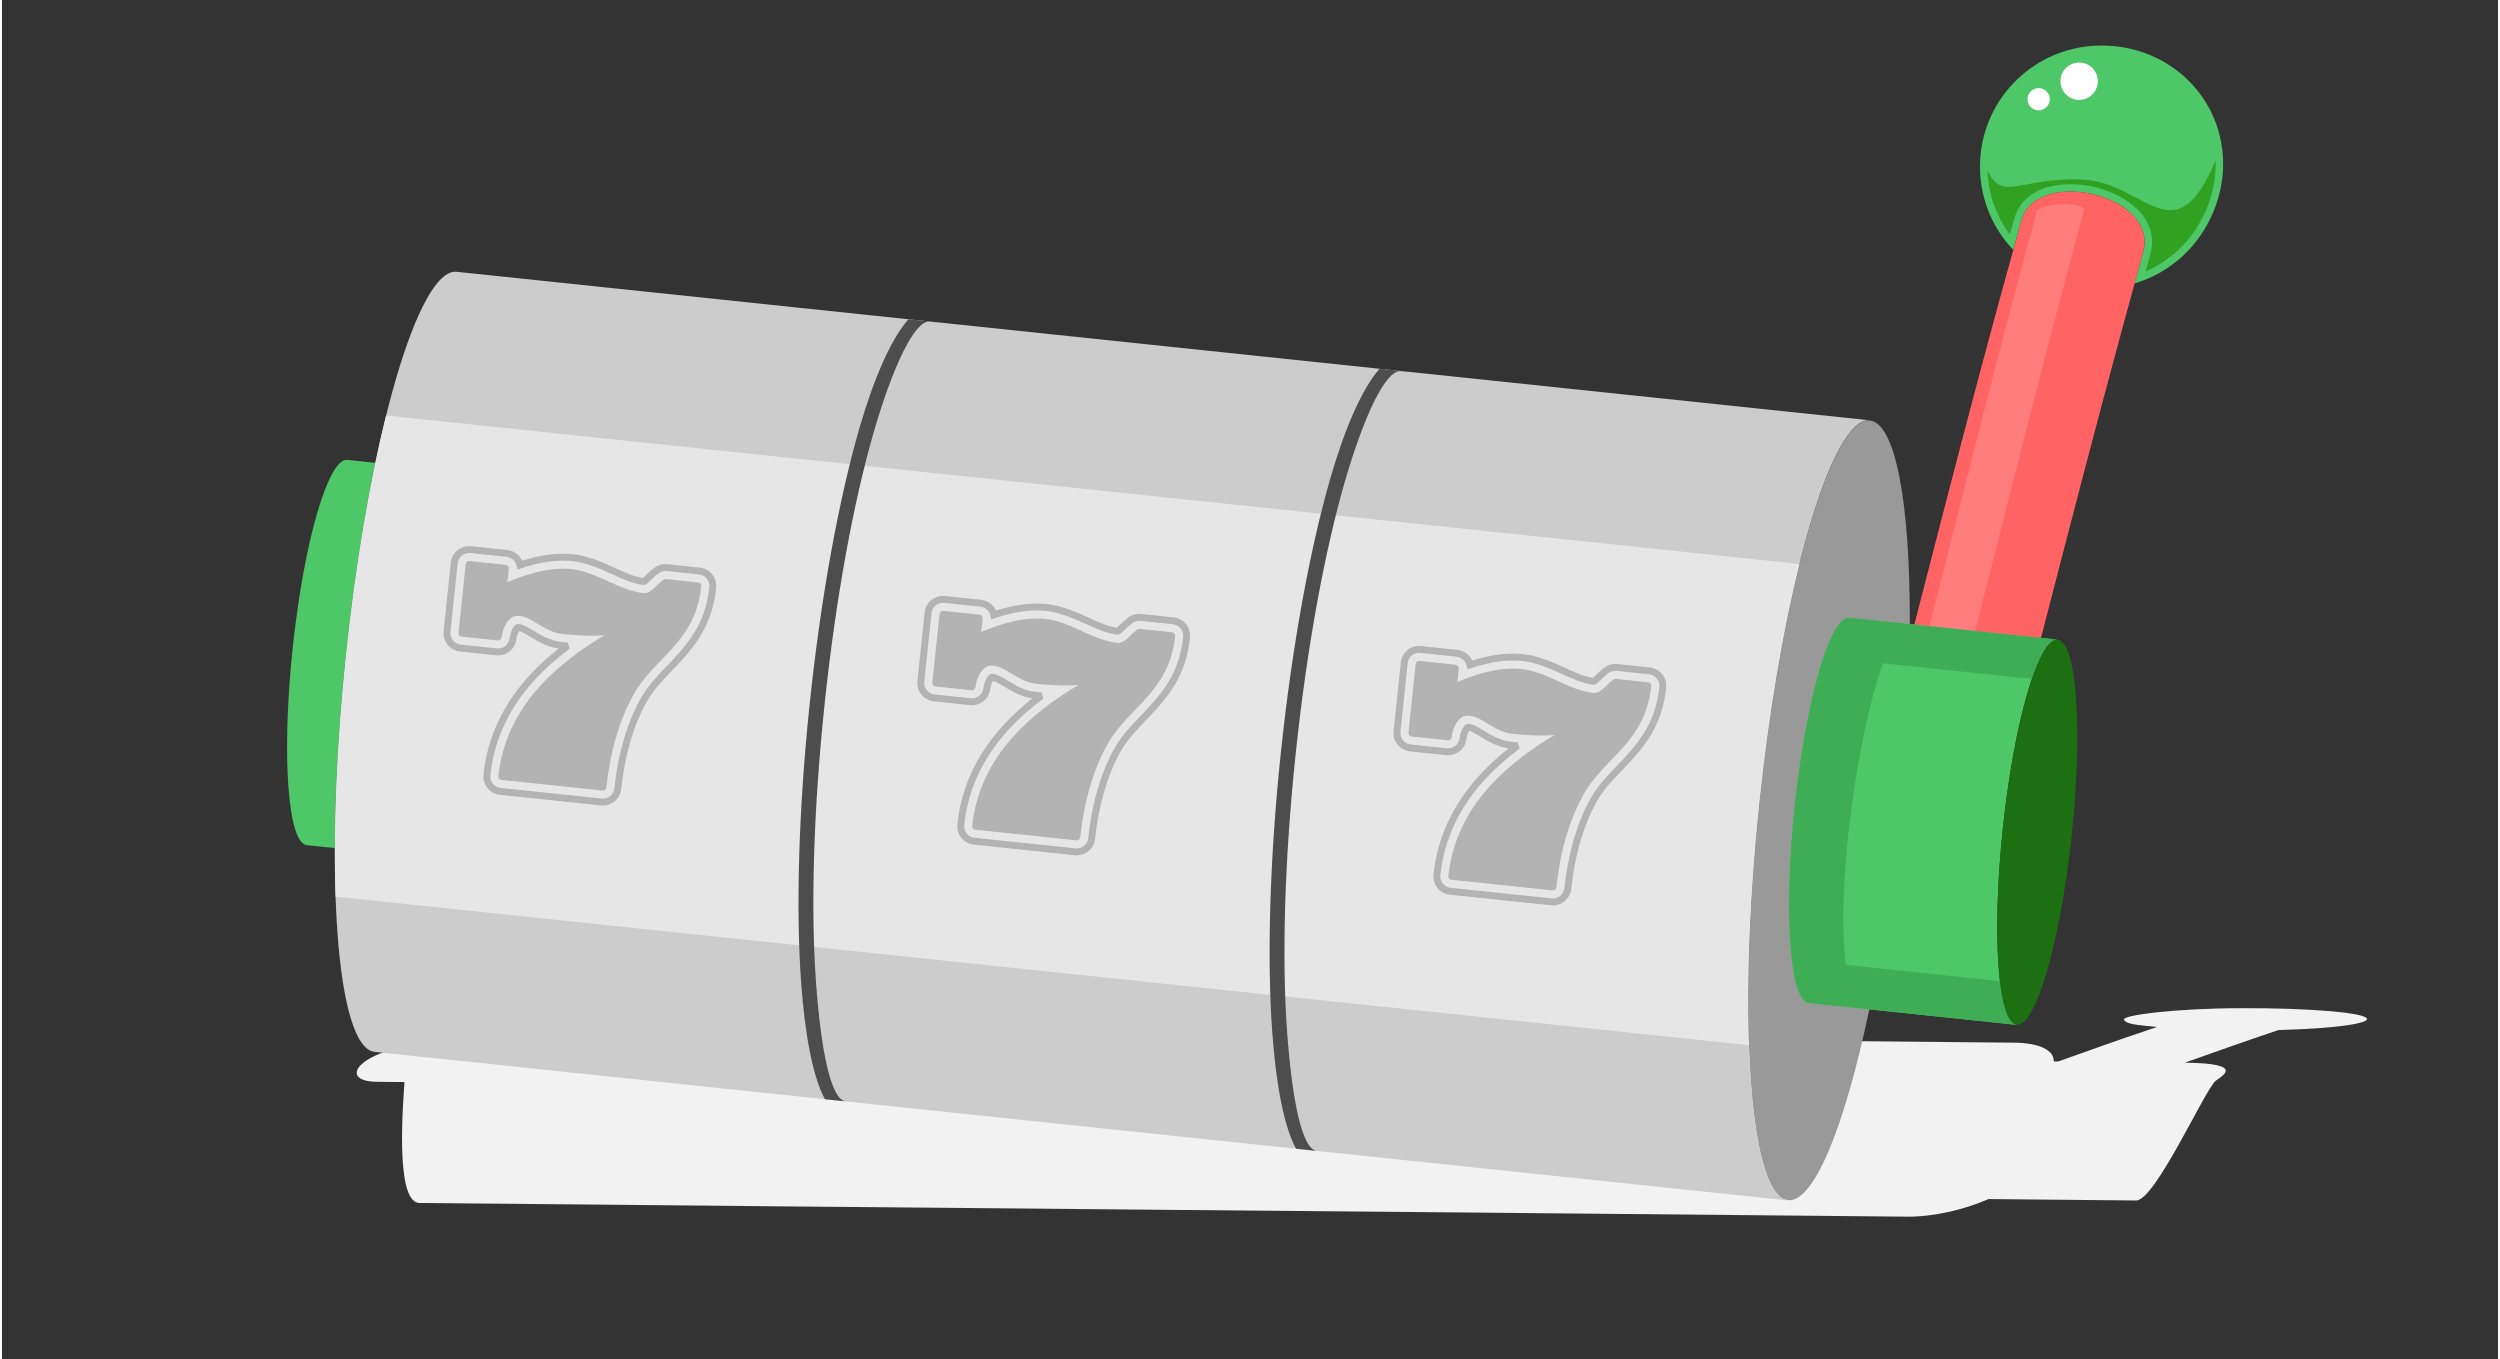
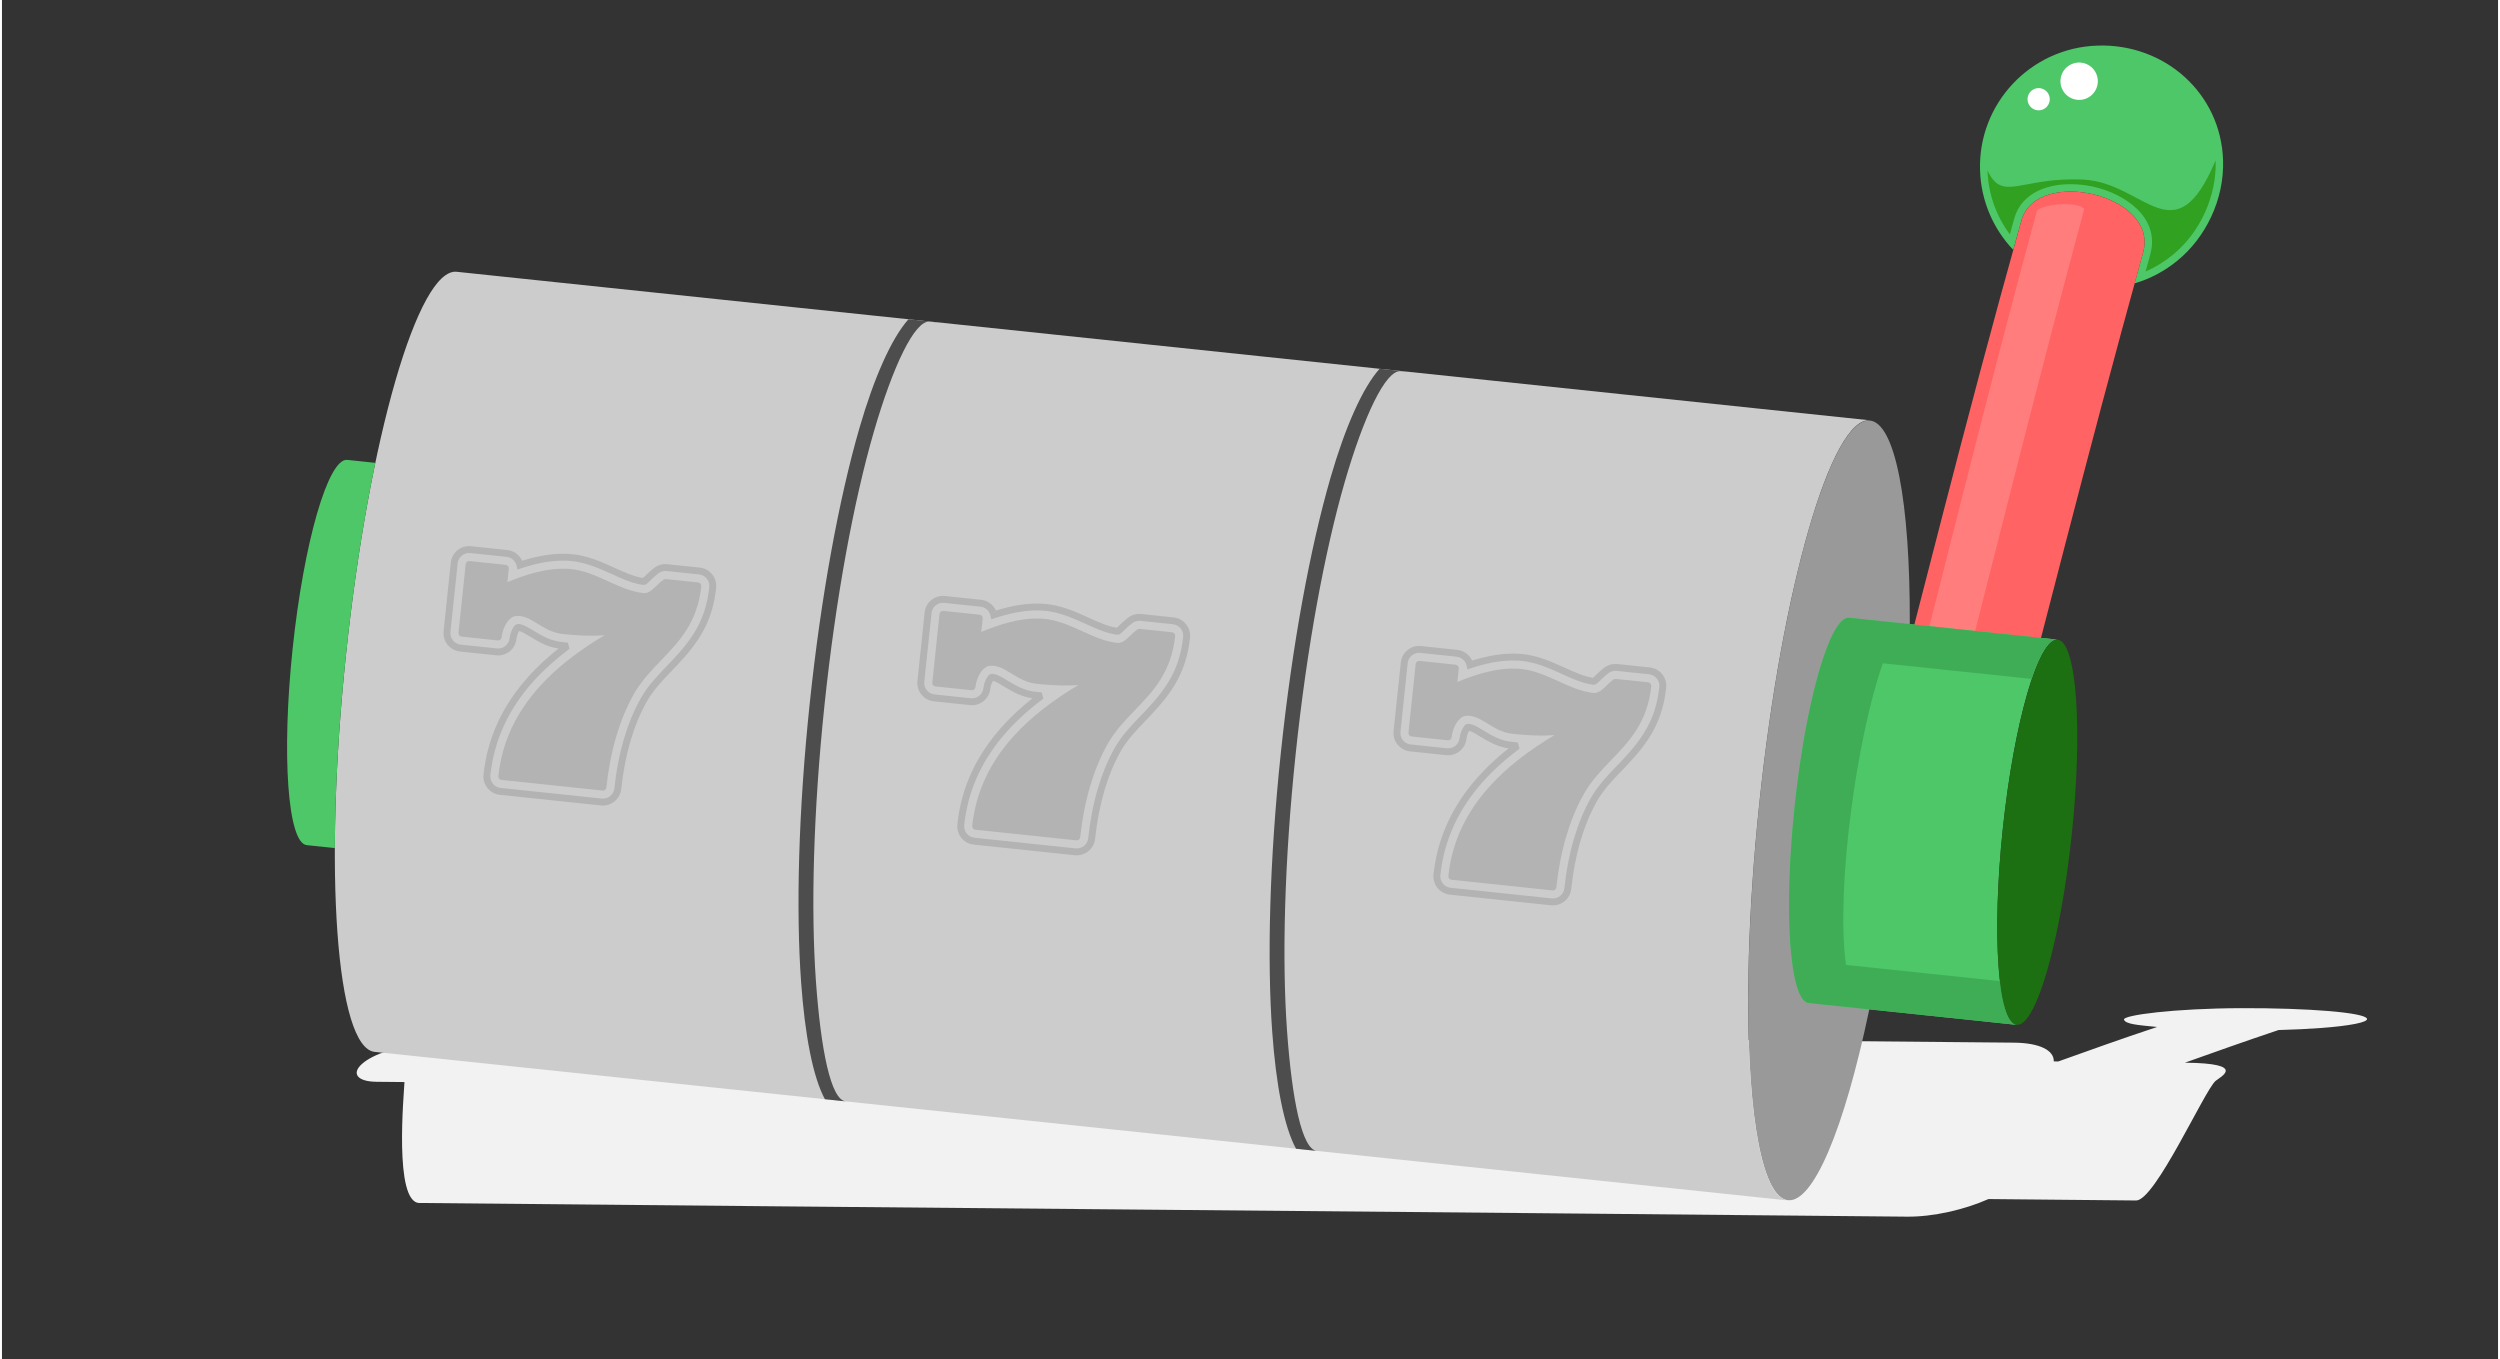
<svg xmlns="http://www.w3.org/2000/svg" xml:space="preserve" width="320px" height="174px" version="1.1" style="shape-rendering:geometricPrecision; text-rendering:geometricPrecision; image-rendering:optimizeQuality; fill-rule:evenodd; clip-rule:evenodd" viewBox="0 0 9104.2 4958.2">
  <rect x="0" y="0" width="9104.2" height="4958.2" fill="#333333" stroke="none" />
  <defs>
    <style type="text/css">
   
    .fil14 {fill:none}
    .fil9 {fill:#1D7012}
    .fil4 {fill:#31A121}
    .fil8 {fill:#3EAD56}
    .fil3 {fill:#4DC768}
    .fil1 {fill:#999999}
    .fil12 {fill:#B3B3B3}
    .fil2 {fill:#CCCCCC}
    .fil10 {fill:#E6E6E6}
    .fil7 {fill:#FF7D7D}
    .fil5 {fill:white}
    .fil13 {fill:#4D4D4D;fill-rule:nonzero}
    .fil11 {fill:#B3B3B3;fill-rule:nonzero}
    .fil0 {fill:#F2F2F2;fill-rule:nonzero}
    .fil6 {fill:#FF6363;fill-rule:nonzero}
   
  </style>
  </defs>
  <g id="Layer_x0020_1">
    <g id="_2110096507472">
      <path class="fil0" d="M1523.2 4387.8l-0.2 0c-94.6,0 -56.4,-401.1 -54.9,-441.1l-102.5 -1c-69.3,-0.7 -92.4,-30.2 -51.6,-65.9 40.7,-35.8 130,-64.2 199.3,-63.5l102.5 1c88.9,-39.2 201.9,-65.1 296.7,-64.2l5425.9 49.9 0 0c94.8,0.9 146.9,28.4 145.4,68.4l0 0 16.4 0.2c117,-41.8 221.3,-79.5 362,-126.3l-1.3 0.5c-71.8,-7 -115.1,-10.3 -121,-26.7 -6,-16.3 183.8,-41.2 428.6,-41.9 244.8,-0.8 449.6,16 457.7,38.4 4.8,13.3 -63.7,26.1 -167.3,33.9 -46,3.4 -97.8,6 -155.3,7.5 -131.1,44 -231.8,80 -341.5,119.1 232.3,2.2 127.5,52.7 111.8,66.5 -40.8,35.7 -220.4,436.8 -289.7,436.1l-538.4 -5.2 -0.1 0c-88.9,39.2 -202,65.1 -296.7,64.2 -1718.4,-16.7 -3707.4,-33.3 -5425.8,-49.9z" />
      <ellipse class="fil1" transform="matrix(0.723 0.076 -0.076 0.723 6663.97 2955.81)" rx="351.3" ry="1966.6" />
      <path class="fil2" d="M1359.6 3836.7l-0.1 0c-140.4,-14.7 -187.2,-663.7 -104.6,-1449.4 82.6,-785.8 263.3,-1410.8 403.7,-1396l5154.9 541.8 0 0c-140.3,-14.7 -321.1,610.2 -403.7,1396 -82.5,785.7 -35.7,1434.7 104.6,1449.4l-5154.8 -541.8z" />
      <path class="fil3" d="M1111.7 3082.6c-69.3,-7.3 -92.4,-327.7 -51.6,-715.8 40.7,-388 130,-696.7 199.3,-689.4l102.5 10.8c-42.9,205 -80.1,443.5 -107,699.1 -26.9,255.5 -40,496.6 -40.7,706.1l-102.5 -10.8z" />
      <g>
        <path class="fil3" d="M7643.6 166.3c244.8,-7.9 449.6,173.8 457.7,417.8 4.8,143.5 -63.7,283.2 -167.4,367.3 -45.9,37.2 -97.8,65.5 -155.3,82.1 10.2,-37.1 20.5,-74.6 31.1,-112.7 58.6,-212 -389,-313 -443.7,-117.2 -10.2,36.4 -20.2,72.4 -30.1,107.8 -71.8,-75.7 -117.2,-176.8 -121,-289.1 -8.1,-244 183.8,-448.2 428.7,-456z" />
        <path class="fil4" d="M7818.6 990.4c35.3,-15.3 68.1,-35.6 98.2,-60.1 101.1,-81.9 161.7,-215.3 157.4,-345.3 -149.4,355.1 -258,81.7 -481.6,70.2 -229,-11.6 -295.5,85.3 -350.6,-33.8 2.8,85.1 31.4,166 81.6,233.3 5.4,-19.5 10.8,-38.9 16.3,-58.4 6.5,-23.5 18.1,-44.6 34.7,-62.5 61.3,-66.2 170.7,-71.1 253.2,-52.9 114.8,25.3 245.2,112.4 208,247.1 -5.8,20.8 -11.5,41.6 -17.2,62.4z" />
        <path class="fil5" d="M7512.5 320.2c-13.2,-35.2 4.6,-74.5 39.8,-87.7 35.3,-13.3 74.6,4.5 87.8,39.8 13.3,35.2 -4.6,74.5 -39.8,87.8 -35.3,13.2 -74.6,-4.6 -87.8,-39.9z" />
        <path class="fil5" d="M7390.7 376.2c-7.9,-21 2.7,-44.4 23.7,-52.3 20.9,-7.9 44.3,2.8 52.2,23.7 7.9,21 -2.7,44.4 -23.7,52.3 -21,7.9 -44.4,-2.7 -52.2,-23.7z" />
      </g>
      <path class="fil6" d="M6804 2935.2c210.6,-795.3 340.4,-1339.4 562,-2131.6 54.7,-195.8 502.3,-94.8 443.7,117.2 -219.3,792.9 -351.4,1336.3 -562,2131.7 -147.9,-39.1 -295.8,-78.2 -443.7,-117.3z" />
      <path class="fil7" d="M6891.6 2829.3c56.9,0.5 113.7,1.1 170.5,1.6 177.2,-689.6 347,-1379 533,-2069.3 -24.2,-25.3 -135.6,-21.4 -172.3,5.4 -187.2,687.7 -354.7,1374.7 -531.2,2062.3z" />
      <path class="fil3" d="M6590.1 3658.4c-69.3,-7.3 -92.4,-327.7 -51.6,-715.8 40.7,-388 130,-696.7 199.3,-689.4l759.5 79.8c-69.3,-7.2 -158.6,301.4 -199.4,689.4 -40.7,388.1 -17.6,708.5 51.7,715.8l-759.5 -79.8z" />
      <path class="fil8" d="M6590.1 3658.4c-69.3,-7.3 -92.4,-327.7 -51.6,-715.8 40.7,-388 130,-696.7 199.3,-689.4l138.6 14.6 82.5 8.6 538.4 56.6c-29.4,-3.1 -62.4,50.8 -93.8,143.3l-543 -57c-94,263.2 -172.8,823.1 -134.6,1100.2l561.8 59.1c11.4,97 32.5,156.5 61.9,159.6l-538.4 -56.6 -162.3 -17 -58.8 -6.2z" />
      <ellipse class="fil9" transform="matrix(0.357 0.038 -0.038 0.357 7423.44 3035.63)" rx="351.3" ry="1966.6" />
-       <path class="fil10" d="M1216.8 3270.4c-8.5,-245.3 3.3,-552 38.1,-883.1 34.8,-331.1 87,-633.6 146.3,-871.8l5154.9 541.8c-59.2,238.2 -111.5,540.7 -146.3,871.8 -34.8,331.1 -46.6,637.8 -38.1,883.1l-5154.9 -541.8z" />
      <path class="fil11" d="M2338 2108.1c3.4,-2.9 7.7,-7.2 10.4,-9.8l0 0 1.5 -1.4c4.8,-4.7 9.6,-9.3 14.6,-13.7 5,-4.4 10.3,-8.8 16.1,-13 6.8,-4.9 14.3,-8.4 22,-10.5 7.8,-2.1 16,-2.7 24.3,-1.8l118.3 12.3 0 0c18.4,1.9 34.3,11.1 45.1,24.5 10.8,13.4 16.6,30.8 14.6,49.3l0.1 0c-6.4,60.5 -21.8,109.9 -45.9,155 -24,44.7 -56.3,84.9 -96.6,127.4 -7.9,8.3 -13.2,13.8 -18.4,19.2l0 0 -0.2 0.2 0.1 0c-17.2,17.8 -34.3,35.6 -49.7,53.8 -15.5,18.3 -29.8,37.4 -41.7,58.2 -12.7,22.5 -24,45.9 -33.9,69.9 -9.9,24.1 -18.4,48.8 -25.7,73.6 -8.2,27.7 -15.1,56.3 -20.7,85.3 -5.9,30.2 -10.3,60.8 -13.6,91.4 -1.9,18.4 -11.1,34.3 -24.5,45.1 -13.3,10.9 -30.8,16.6 -49.3,14.7l-368.8 -38.8c-18.4,-1.9 -34.3,-11.2 -45.1,-24.5 -10.8,-13.4 -16.6,-30.9 -14.6,-49.3 7.1,-68.2 25,-131.7 52.4,-190.9 27.4,-59.1 64.3,-113.7 109.6,-164.4 20.6,-23.1 42.5,-44.8 65.2,-65.3 15.1,-13.5 30.6,-26.5 46.5,-39.1 -18.6,-2.8 -35.4,-8.1 -51.5,-15 -18.1,-7.9 -35.2,-17.8 -53.2,-28.9l-4 -2.4c-9.8,-6.1 -24.2,-15 -34.9,-17.6 -2.3,3.6 -4.4,7.9 -6,12.5 -2,5.4 -3.4,11.1 -3.9,16.3 -1.9,18.4 -11.2,34.3 -24.5,45.2 -13.4,10.8 -30.9,16.5 -49.3,14.6l-132.2 -13.9c-18.5,-2 -34.4,-11.2 -45.2,-24.6 -10.8,-13.3 -16.6,-30.8 -14.6,-49.2l26.3 -250.6c2,-18.4 11.2,-34.3 24.5,-45.1 13.4,-10.8 30.9,-16.6 49.3,-14.6l132.2 13.9c14.5,1.5 27.5,7.6 37.7,16.6 7,6.3 12.6,14 16.5,22.6l9.1 -2.8c6.8,-2.1 13.9,-4.1 21.1,-6 23.7,-6.2 48,-11.1 72.7,-14 24.7,-2.8 49.7,-3.6 74.5,-1.7 29.2,2.4 56.4,9.1 82.9,18.2 25.8,9 51.1,20.3 76.7,31.9l4.7 2.1c31.4,14.3 65.6,29.9 99,35.1zm28 8.2l0 0c-4.3,4.2 -12.2,11.9 -18,15.5l-8.1 1.8c-38.9,-4.8 -76.8,-22 -111.3,-37.8l-4.7 -2.1c-24.7,-11.2 -49.2,-22.2 -74.5,-30.9 -24.7,-8.5 -50,-14.8 -76.7,-16.9 -23.2,-1.9 -46.5,-1.1 -69.7,1.6 -23.2,2.7 -46.4,7.3 -69.1,13.3 -6.7,1.8 -13.5,3.7 -20.4,5.8 -6.7,2 -13.4,4.1 -20.2,6.4l-13.1 4.4 -3 -13.6c-2,-8.7 -6.6,-16.5 -13.1,-22.3 -6.3,-5.7 -14.5,-9.4 -23.6,-10.4l-132.2 -13.9c-11.5,-1.2 -22.5,2.4 -30.8,9.1 -8.4,6.8 -14.1,16.8 -15.3,28.3l-26.4 250.5c-1.2,11.5 2.4,22.4 9.2,30.8 6.7,8.3 16.7,14.1 28.2,15.3l132.2 13.9c11.5,1.2 22.5,-2.4 30.8,-9.1 8.3,-6.8 14.1,-16.7 15.3,-28.2 0.8,-7 2.6,-14.8 5.3,-22.3 2.6,-7.1 6,-13.9 10.1,-19.6 0.7,-0.9 1.7,-2.3 2.9,-3.7 0.9,-1 2,-2.2 3.1,-3.2l8.3 -3.2c17.9,0 39.5,13.4 53.5,22.1l3.8 2.3c17.1,10.5 33.3,19.9 50.1,27.2 16.4,7 33.5,12.1 53.2,14.2l11 1.2 11.1 1 6.3 22.6c-24.1,17.9 -47.4,36.9 -69.7,56.9 -22.4,20.1 -43.7,41.2 -63.4,63.3 -43.6,48.8 -79.1,101.4 -105.4,158.2 -26.3,56.6 -43.4,117.5 -50.3,183 -1.2,11.5 2.4,22.5 9.1,30.8 6.8,8.4 16.7,14.1 28.3,15.3l368.8 38.8c11.5,1.2 22.4,-2.4 30.8,-9.1 8.3,-6.8 14.1,-16.7 15.3,-28.3 3.3,-31.2 7.8,-62.5 13.9,-93.5 5.6,-29.3 12.7,-58.5 21.3,-87.6 7.6,-25.7 16.4,-51.2 26.6,-76 10.3,-25 22,-49.3 35.3,-72.8 12.8,-22.4 27.9,-42.8 44.3,-62 16.4,-19.3 33.5,-37.2 50.7,-55l0.1 0 0.1 -0.2 0 0c7,-7.3 14,-14.6 18.2,-19.1 38.9,-40.9 69.9,-79.4 92.7,-121.9 22.5,-42.2 37,-88.7 43,-145.8l0.1 -0.1c1.2,-11.5 -2.4,-22.4 -9.2,-30.7 -6.7,-8.4 -16.7,-14.2 -28.2,-15.4l0 0 -118.3 -12.4c-5.1,-0.5 -10.3,-0.1 -15.2,1.2 -5,1.4 -9.7,3.5 -13.8,6.5 -4.7,3.4 -9.4,7.3 -14.1,11.5 -4.6,4.1 -9.2,8.5 -13.8,12.9l-1.4 1.4z" />
      <path class="fil12" d="M1705.2 2046.4l132.2 13.9c7,0.8 12,7 11.2,13.9l-5.1 49.1c30.5,-12.8 63.7,-25 97.9,-34 42.3,-11.2 86.3,-17.5 129,-14.1 50.4,4 95.9,24.7 141.4,45.3 41.9,19.1 83.8,38.1 128.4,42.8 17.6,1.9 32.4,-12.5 47.6,-27.2 7.8,-7.5 15.6,-15.1 24.8,-21.7 2.6,-1.9 5.7,-2.6 8.6,-2.3l118.3 12.4c6.9,0.7 11.9,6.9 11.2,13.8 -13.9,132.3 -79.6,200.6 -146.1,269.7 -35.9,37.3 -72.1,75 -99.4,122.9 -27.4,48.1 -48.5,100.8 -64.5,155 -18.3,61.6 -29.8,125.3 -36.2,186.4 -0.8,6.9 -6.9,11.9 -13.9,11.2l-368.8 -38.8c-6.9,-0.7 -11.9,-6.9 -11.2,-13.8 13.5,-128.7 68.3,-235 148.4,-324.6 65.6,-73.4 148.2,-135.5 239,-189.4 -14.5,1.1 -29,1.7 -43.5,1.8 -36.9,0.2 -73.4,-2.5 -109.6,-6.3 -36.4,-3.9 -64.5,-21 -91.1,-37.3 -26.3,-16.1 -51,-31.2 -78.9,-28.4 -12.4,1.3 -23.3,10 -31.9,22 -11.5,16.1 -18.7,37.5 -20.7,56 -0.7,6.9 -6.9,11.9 -13.8,11.2l-132.2 -13.9c-7,-0.7 -12,-6.9 -11.2,-13.8l26.3 -250.6c0.7,-6.9 6.9,-11.9 13.8,-11.2z" />
      <path class="fil11" d="M4066.3 2289.7c3.4,-2.9 7.7,-7.1 10.4,-9.7l0.1 0 1.4 -1.5c4.8,-4.6 9.6,-9.2 14.6,-13.7 5,-4.4 10.3,-8.7 16.2,-13 6.7,-4.8 14.2,-8.4 21.9,-10.4 7.8,-2.1 16,-2.8 24.3,-1.9l118.3 12.4 0 -0.1c18.4,2 34.3,11.2 45.1,24.6 10.9,13.3 16.6,30.8 14.7,49.2l0 0c-6.4,60.6 -21.8,110 -45.9,155 -24,44.8 -56.3,84.9 -96.6,127.5 -7.9,8.3 -13.2,13.8 -18.4,19.2l0 0 -0.1 0.1 0 0c-17.1,17.8 -34.2,35.6 -49.7,53.9 -15.5,18.2 -29.8,37.3 -41.7,58.2 -12.7,22.4 -24,45.9 -33.9,69.9 -9.9,24.1 -18.4,48.7 -25.7,73.6 -8.2,27.7 -15.1,56.2 -20.7,85.3 -5.9,30.2 -10.3,60.8 -13.5,91.3 -2,18.5 -11.2,34.4 -24.6,45.2 -13.3,10.8 -30.8,16.5 -49.3,14.6l-368.8 -38.8c-18.4,-1.9 -34.3,-11.1 -45.1,-24.5 -10.8,-13.4 -16.6,-30.8 -14.6,-49.3 7.1,-68.2 25,-131.7 52.4,-190.9 27.4,-59 64.3,-113.7 109.6,-164.3 20.6,-23.1 42.5,-44.8 65.3,-65.3 15,-13.5 30.5,-26.6 46.4,-39.2 -18.6,-2.8 -35.4,-8 -51.4,-15 -18.2,-7.8 -35.3,-17.8 -53.3,-28.8l-3.9 -2.4c-9.8,-6.1 -24.3,-15.1 -35,-17.6 -2.3,3.5 -4.4,7.9 -6,12.4 -2,5.5 -3.4,11.2 -3.9,16.3 -1.9,18.5 -11.2,34.4 -24.5,45.2 -13.4,10.8 -30.9,16.6 -49.3,14.6l-132.2 -13.9c-18.5,-1.9 -34.4,-11.2 -45.2,-24.5 -10.8,-13.4 -16.5,-30.9 -14.6,-49.3l26.3 -250.5c2,-18.4 11.2,-34.4 24.6,-45.2 13.3,-10.8 30.8,-16.5 49.2,-14.6l132.3 13.9c14.4,1.5 27.4,7.6 37.6,16.7 7,6.2 12.6,13.9 16.5,22.5l9.1 -2.8c6.9,-2 13.9,-4 21.1,-5.9 23.7,-6.3 48,-11.1 72.7,-14 24.7,-2.9 49.7,-3.7 74.5,-1.7 29.2,2.3 56.4,9.1 82.9,18.2 25.9,8.9 51.2,20.2 76.7,31.8l4.7 2.1c31.4,14.3 65.6,29.9 99,35.1zm28 8.2l0 0c-4.3,4.2 -12.2,12 -18,15.6l-8.1 1.8c-38.9,-4.8 -76.7,-22.1 -111.3,-37.8l-4.7 -2.1c-24.7,-11.3 -49.2,-22.2 -74.5,-30.9 -24.7,-8.6 -50,-14.9 -76.7,-17 -23.2,-1.8 -46.5,-1.1 -69.7,1.6 -23.2,2.7 -46.4,7.4 -69.1,13.4 -6.7,1.7 -13.5,3.7 -20.4,5.7 -6.7,2 -13.4,4.2 -20.1,6.4l-13.2 4.4 -3 -13.6c-2,-8.7 -6.6,-16.5 -13.1,-22.3 -6.3,-5.6 -14.4,-9.4 -23.6,-10.3l-132.2 -13.9c-11.5,-1.2 -22.4,2.3 -30.8,9.1 -8.3,6.8 -14.1,16.7 -15.3,28.2l-26.4 250.5c-1.2,11.6 2.4,22.5 9.2,30.8 6.7,8.4 16.7,14.2 28.2,15.4l132.2 13.9c11.5,1.2 22.5,-2.4 30.8,-9.2 8.4,-6.7 14.1,-16.7 15.4,-28.2 0.7,-7 2.5,-14.8 5.2,-22.2 2.6,-7.1 6,-14 10.1,-19.7 0.7,-0.9 1.7,-2.3 2.9,-3.6 0.9,-1.1 2,-2.2 3.1,-3.3l8.3 -3.1c17.9,-0.1 39.6,13.4 53.5,22l3.8 2.4c17.1,10.4 33.3,19.9 50.1,27.1 16.4,7.1 33.6,12.2 53.2,14.3l11.1 1.1 11 1.1 6.3 22.5c-24.1,18 -47.4,36.9 -69.7,57 -22.4,20.1 -43.7,41.2 -63.4,63.3 -43.6,48.7 -79.1,101.3 -105.4,158.1 -26.3,56.7 -43.4,117.6 -50.3,183.1 -1.2,11.5 2.4,22.4 9.1,30.8 6.8,8.3 16.7,14.1 28.3,15.3l368.8 38.8c11.5,1.2 22.4,-2.4 30.8,-9.2 8.3,-6.7 14.1,-16.7 15.3,-28.2 3.3,-31.2 7.9,-62.5 13.9,-93.5 5.6,-29.3 12.7,-58.6 21.3,-87.6 7.6,-25.8 16.4,-51.2 26.6,-76.1 10.3,-24.9 22,-49.3 35.3,-72.7 12.8,-22.5 27.9,-42.8 44.3,-62.1 16.4,-19.3 33.5,-37.1 50.7,-55l0.1 0 0.1 -0.1 0 -0.1c7,-7.3 14,-14.5 18.2,-19 38.9,-41 69.9,-79.5 92.7,-122 22.5,-42.2 37,-88.6 43.1,-145.8l0 0c1.2,-11.5 -2.4,-22.4 -9.1,-30.8 -6.8,-8.3 -16.8,-14.1 -28.3,-15.3l0 -0.1 -118.3 -12.3c-5.1,-0.6 -10.2,-0.1 -15.2,1.2 -5,1.3 -9.6,3.5 -13.8,6.5 -4.7,3.4 -9.4,7.3 -14.1,11.4 -4.6,4.2 -9.2,8.5 -13.8,13l-1.4 1.3z" />
      <path class="fil12" d="M3433.5 2228.1l132.3 13.9c6.9,0.7 11.9,6.9 11.2,13.8l-5.2 49.1c30.5,-12.7 63.7,-25 97.9,-34 42.3,-11.1 86.3,-17.4 129,-14.1 50.4,4.1 95.9,24.7 141.4,45.4 41.9,19 83.8,38.1 128.4,42.8 17.6,1.8 32.4,-12.6 47.6,-27.3 7.8,-7.5 15.6,-15.1 24.8,-21.7 2.6,-1.8 5.7,-2.6 8.6,-2.3l118.3 12.4c6.9,0.7 12,6.9 11.2,13.8 -13.9,132.3 -79.6,200.6 -146,269.7 -36,37.4 -72.2,75 -99.5,122.9 -27.3,48.1 -48.5,100.9 -64.5,155 -18.2,61.6 -29.8,125.3 -36.2,186.4 -0.7,6.9 -6.9,12 -13.9,11.2l-368.8 -38.7c-6.9,-0.8 -11.9,-7 -11.2,-13.9 13.6,-128.6 68.3,-234.9 148.4,-324.6 65.6,-73.4 148.2,-135.4 239,-189.4 -14.5,1.2 -29,1.7 -43.5,1.8 -36.9,0.3 -73.4,-2.5 -109.6,-6.3 -36.4,-3.8 -64.4,-21 -91.1,-37.2 -26.2,-16.1 -51,-31.2 -78.9,-28.4 -12.4,1.2 -23.3,10 -31.9,22 -11.5,16 -18.7,37.4 -20.7,55.9 -0.7,7 -6.9,12 -13.8,11.2l-132.2 -13.8c-6.9,-0.8 -12,-7 -11.2,-13.9l26.3 -250.5c0.7,-6.9 6.9,-11.9 13.8,-11.2z" />
      <path class="fil11" d="M5803 2472.2c3.4,-2.8 7.8,-7.1 10.5,-9.7l0 0 1.5 -1.5c4.8,-4.6 9.5,-9.2 14.5,-13.6 5,-4.4 10.3,-8.8 16.2,-13 6.7,-4.9 14.2,-8.4 22,-10.5 7.7,-2.1 16,-2.7 24.2,-1.9l118.3 12.4 0 0c18.5,1.9 34.4,11.1 45.2,24.5 10.8,13.3 16.5,30.8 14.6,49.3l0 0c-6.3,60.5 -21.8,109.9 -45.9,155 -23.9,44.7 -56.2,84.9 -96.6,127.4 -7.9,8.3 -13.1,13.8 -18.3,19.2l-0.1 0 -0.1 0.2 0 0c-17.1,17.8 -34.2,35.6 -49.7,53.8 -15.5,18.3 -29.8,37.4 -41.6,58.2 -12.8,22.5 -24,45.9 -33.9,69.9 -9.9,24.1 -18.5,48.8 -25.8,73.6 -8.2,27.7 -15,56.3 -20.7,85.3 -5.8,30.2 -10.3,60.8 -13.5,91.4 -1.9,18.4 -11.2,34.3 -24.5,45.1 -13.4,10.9 -30.9,16.6 -49.3,14.7l-368.8 -38.8c-18.4,-2 -34.4,-11.2 -45.2,-24.5 -10.8,-13.4 -16.5,-30.9 -14.6,-49.3 7.2,-68.2 25.1,-131.7 52.5,-190.9 27.3,-59.1 64.2,-113.8 109.5,-164.4 20.7,-23.1 42.5,-44.8 65.3,-65.3 15,-13.5 30.6,-26.5 46.5,-39.1 -18.7,-2.8 -35.4,-8.1 -51.5,-15 -18.2,-7.9 -35.3,-17.9 -53.3,-28.9l-3.9 -2.4c-9.8,-6.1 -24.2,-15 -34.9,-17.6 -2.4,3.6 -4.4,7.9 -6.1,12.4 -2,5.5 -3.3,11.2 -3.9,16.4 -1.9,18.4 -11.1,34.3 -24.5,45.1 -13.4,10.9 -30.8,16.6 -49.3,14.7l-132.2 -13.9c-18.4,-2 -34.3,-11.2 -45.2,-24.6 -10.8,-13.3 -16.5,-30.8 -14.6,-49.3l26.4 -250.5c1.9,-18.4 11.1,-34.3 24.5,-45.1 13.4,-10.8 30.9,-16.6 49.3,-14.6l132.2 13.9c14.5,1.5 27.4,7.6 37.6,16.6 7,6.3 12.7,14 16.6,22.6l9 -2.8c6.9,-2.1 13.9,-4.1 21.2,-6 23.6,-6.2 47.9,-11.1 72.6,-14 24.8,-2.8 49.7,-3.6 74.6,-1.7 29.1,2.3 56.4,9.1 82.8,18.2 25.9,9 51.2,20.3 76.7,31.9l4.7 2.1c31.4,14.3 65.6,29.8 99,35zm28 8.3l0.1 0c-4.4,4.2 -12.3,11.9 -18,15.5l-8.2 1.8c-38.8,-4.8 -76.7,-22 -111.3,-37.8l-4.6 -2.1c-24.8,-11.2 -49.2,-22.2 -74.5,-30.9 -24.8,-8.5 -50.1,-14.8 -76.8,-16.9 -23.1,-1.9 -46.5,-1.1 -69.7,1.6 -23.1,2.6 -46.3,7.3 -69.1,13.3 -6.6,1.8 -13.4,3.7 -20.3,5.8 -6.8,2 -13.5,4.1 -20.2,6.4l-13.2 4.4 -3 -13.7c-1.9,-8.6 -6.6,-16.4 -13.1,-22.2 -6.3,-5.7 -14.4,-9.4 -23.5,-10.4l-132.2 -13.9c-11.6,-1.2 -22.5,2.4 -30.9,9.1 -8.3,6.8 -14.1,16.7 -15.3,28.3l-26.3 250.5c-1.2,11.5 2.3,22.4 9.1,30.8 6.8,8.3 16.7,14.1 28.2,15.3l132.3 13.9c11.5,1.2 22.4,-2.4 30.8,-9.1 8.3,-6.8 14.1,-16.7 15.3,-28.3 0.7,-6.9 2.6,-14.7 5.3,-22.2 2.6,-7.1 6,-13.9 10,-19.6 0.7,-0.9 1.8,-2.3 2.9,-3.7 0.9,-1 2,-2.2 3.2,-3.2l8.3 -3.2c17.8,0 39.5,13.4 53.4,22.1l3.9 2.3c17.1,10.5 33.2,19.9 50,27.2 16.4,7 33.6,12.1 53.2,14.2l11.1 1.2 11 1 6.3 22.6c-24,17.9 -47.3,36.9 -69.7,56.9 -22.4,20.1 -43.6,41.2 -63.4,63.3 -43.6,48.8 -79.1,101.4 -105.4,158.2 -26.2,56.6 -43.4,117.5 -50.2,183 -1.3,11.5 2.3,22.5 9.1,30.8 6.7,8.4 16.7,14.1 28.2,15.3l368.8 38.8c11.5,1.2 22.5,-2.4 30.8,-9.1 8.4,-6.8 14.1,-16.7 15.3,-28.3 3.3,-31.2 7.9,-62.5 13.9,-93.5 5.7,-29.3 12.7,-58.6 21.3,-87.6 7.6,-25.7 16.4,-51.2 26.7,-76.1 10.2,-24.9 21.9,-49.3 35.2,-72.7 12.8,-22.4 28,-42.8 44.3,-62.1 16.4,-19.2 33.6,-37.1 50.8,-55l0 0.1 0.2 -0.2 -0.1 0c7.1,-7.3 14,-14.6 18.3,-19.1 38.8,-40.9 69.9,-79.5 92.6,-122 22.6,-42.1 37.1,-88.6 43.1,-145.7l0 -0.1c1.3,-11.5 -2.3,-22.4 -9.1,-30.7 -6.8,-8.4 -16.7,-14.2 -28.3,-15.4l0 0 -118.3 -12.4c-5,-0.5 -10.2,-0.1 -15.2,1.2 -4.9,1.3 -9.6,3.5 -13.7,6.5 -4.8,3.4 -9.5,7.3 -14.1,11.5 -4.7,4.1 -9.2,8.5 -13.9,12.9l-1.4 1.4z" />
      <path class="fil12" d="M5170.3 2410.6l132.2 13.9c6.9,0.8 11.9,7 11.2,13.9l-5.2 49.1c30.5,-12.8 63.7,-25 97.9,-34 42.4,-11.2 86.4,-17.5 129,-14.1 50.4,4 95.9,24.6 141.4,45.3 41.9,19.1 83.9,38.1 128.5,42.8 17.5,1.8 32.3,-12.5 47.6,-27.3 7.7,-7.5 15.6,-15 24.7,-21.6 2.6,-1.9 5.7,-2.6 8.7,-2.3l118.3 12.3c6.9,0.8 11.9,7 11.2,13.9 -13.9,132.3 -79.6,200.6 -146.1,269.7 -36,37.3 -72.2,75 -99.4,122.9 -27.4,48.1 -48.6,100.8 -64.6,155 -18.2,61.6 -29.8,125.3 -36.2,186.4 -0.7,6.9 -6.9,11.9 -13.8,11.2l-368.8 -38.8c-6.9,-0.7 -12,-6.9 -11.2,-13.8 13.5,-128.7 68.2,-235 148.4,-324.6 65.6,-73.4 148.1,-135.5 239,-189.5 -14.6,1.2 -29.1,1.8 -43.6,1.9 -36.8,0.2 -73.3,-2.5 -109.6,-6.3 -36.3,-3.9 -64.4,-21 -91.1,-37.3 -26.2,-16.1 -50.9,-31.2 -78.9,-28.4 -12.3,1.2 -23.2,10 -31.9,22 -11.4,16.1 -18.7,37.5 -20.6,56 -0.8,6.9 -7,11.9 -13.9,11.2l-132.2 -13.9c-6.9,-0.7 -11.9,-6.9 -11.2,-13.8l26.3 -250.6c0.8,-6.9 7,-11.9 13.9,-11.2z" />
      <path class="fil13" d="M4720 4189.9c-44.3,-81.4 -73.1,-236.1 -86.8,-425.6 -19,-263.8 -10.1,-624.2 31.4,-1018.6 41.4,-394.5 107.6,-748.9 181.1,-1002.9 52.9,-182.9 116.6,-327.9 179,-397.7l104.5 11 0 0.5 -27 -2.8c-55.1,-5.8 -135.3,164.9 -204.5,404 -72.6,251.2 -138.1,602.2 -179.2,993.5 -41.2,391.3 -50.1,748.3 -31.3,1009.1 18,248.3 53.8,431.7 108.9,437.5l-76.1 -8z" />
      <path class="fil13" d="M3001.7 4009.3c-44.3,-81.4 -73.1,-236.1 -86.8,-425.6 -19.1,-263.8 -10.1,-624.2 31.4,-1018.6 41.4,-394.5 107.6,-748.9 181,-1002.9 52.9,-182.9 116.7,-327.9 179.1,-397.7l104.5 11 -0.1 0.5 -26.9 -2.8c-55.1,-5.8 -135.3,164.9 -204.5,404 -72.6,251.2 -138.1,602.2 -179.2,993.5 -41.2,391.3 -50.1,748.3 -31.3,1009.1 18,248.3 53.8,431.7 108.9,437.5l-76.1 -8z" />
    </g>
    <rect class="fil14" width="9104.2" height="4958.2" />
  </g>
</svg>